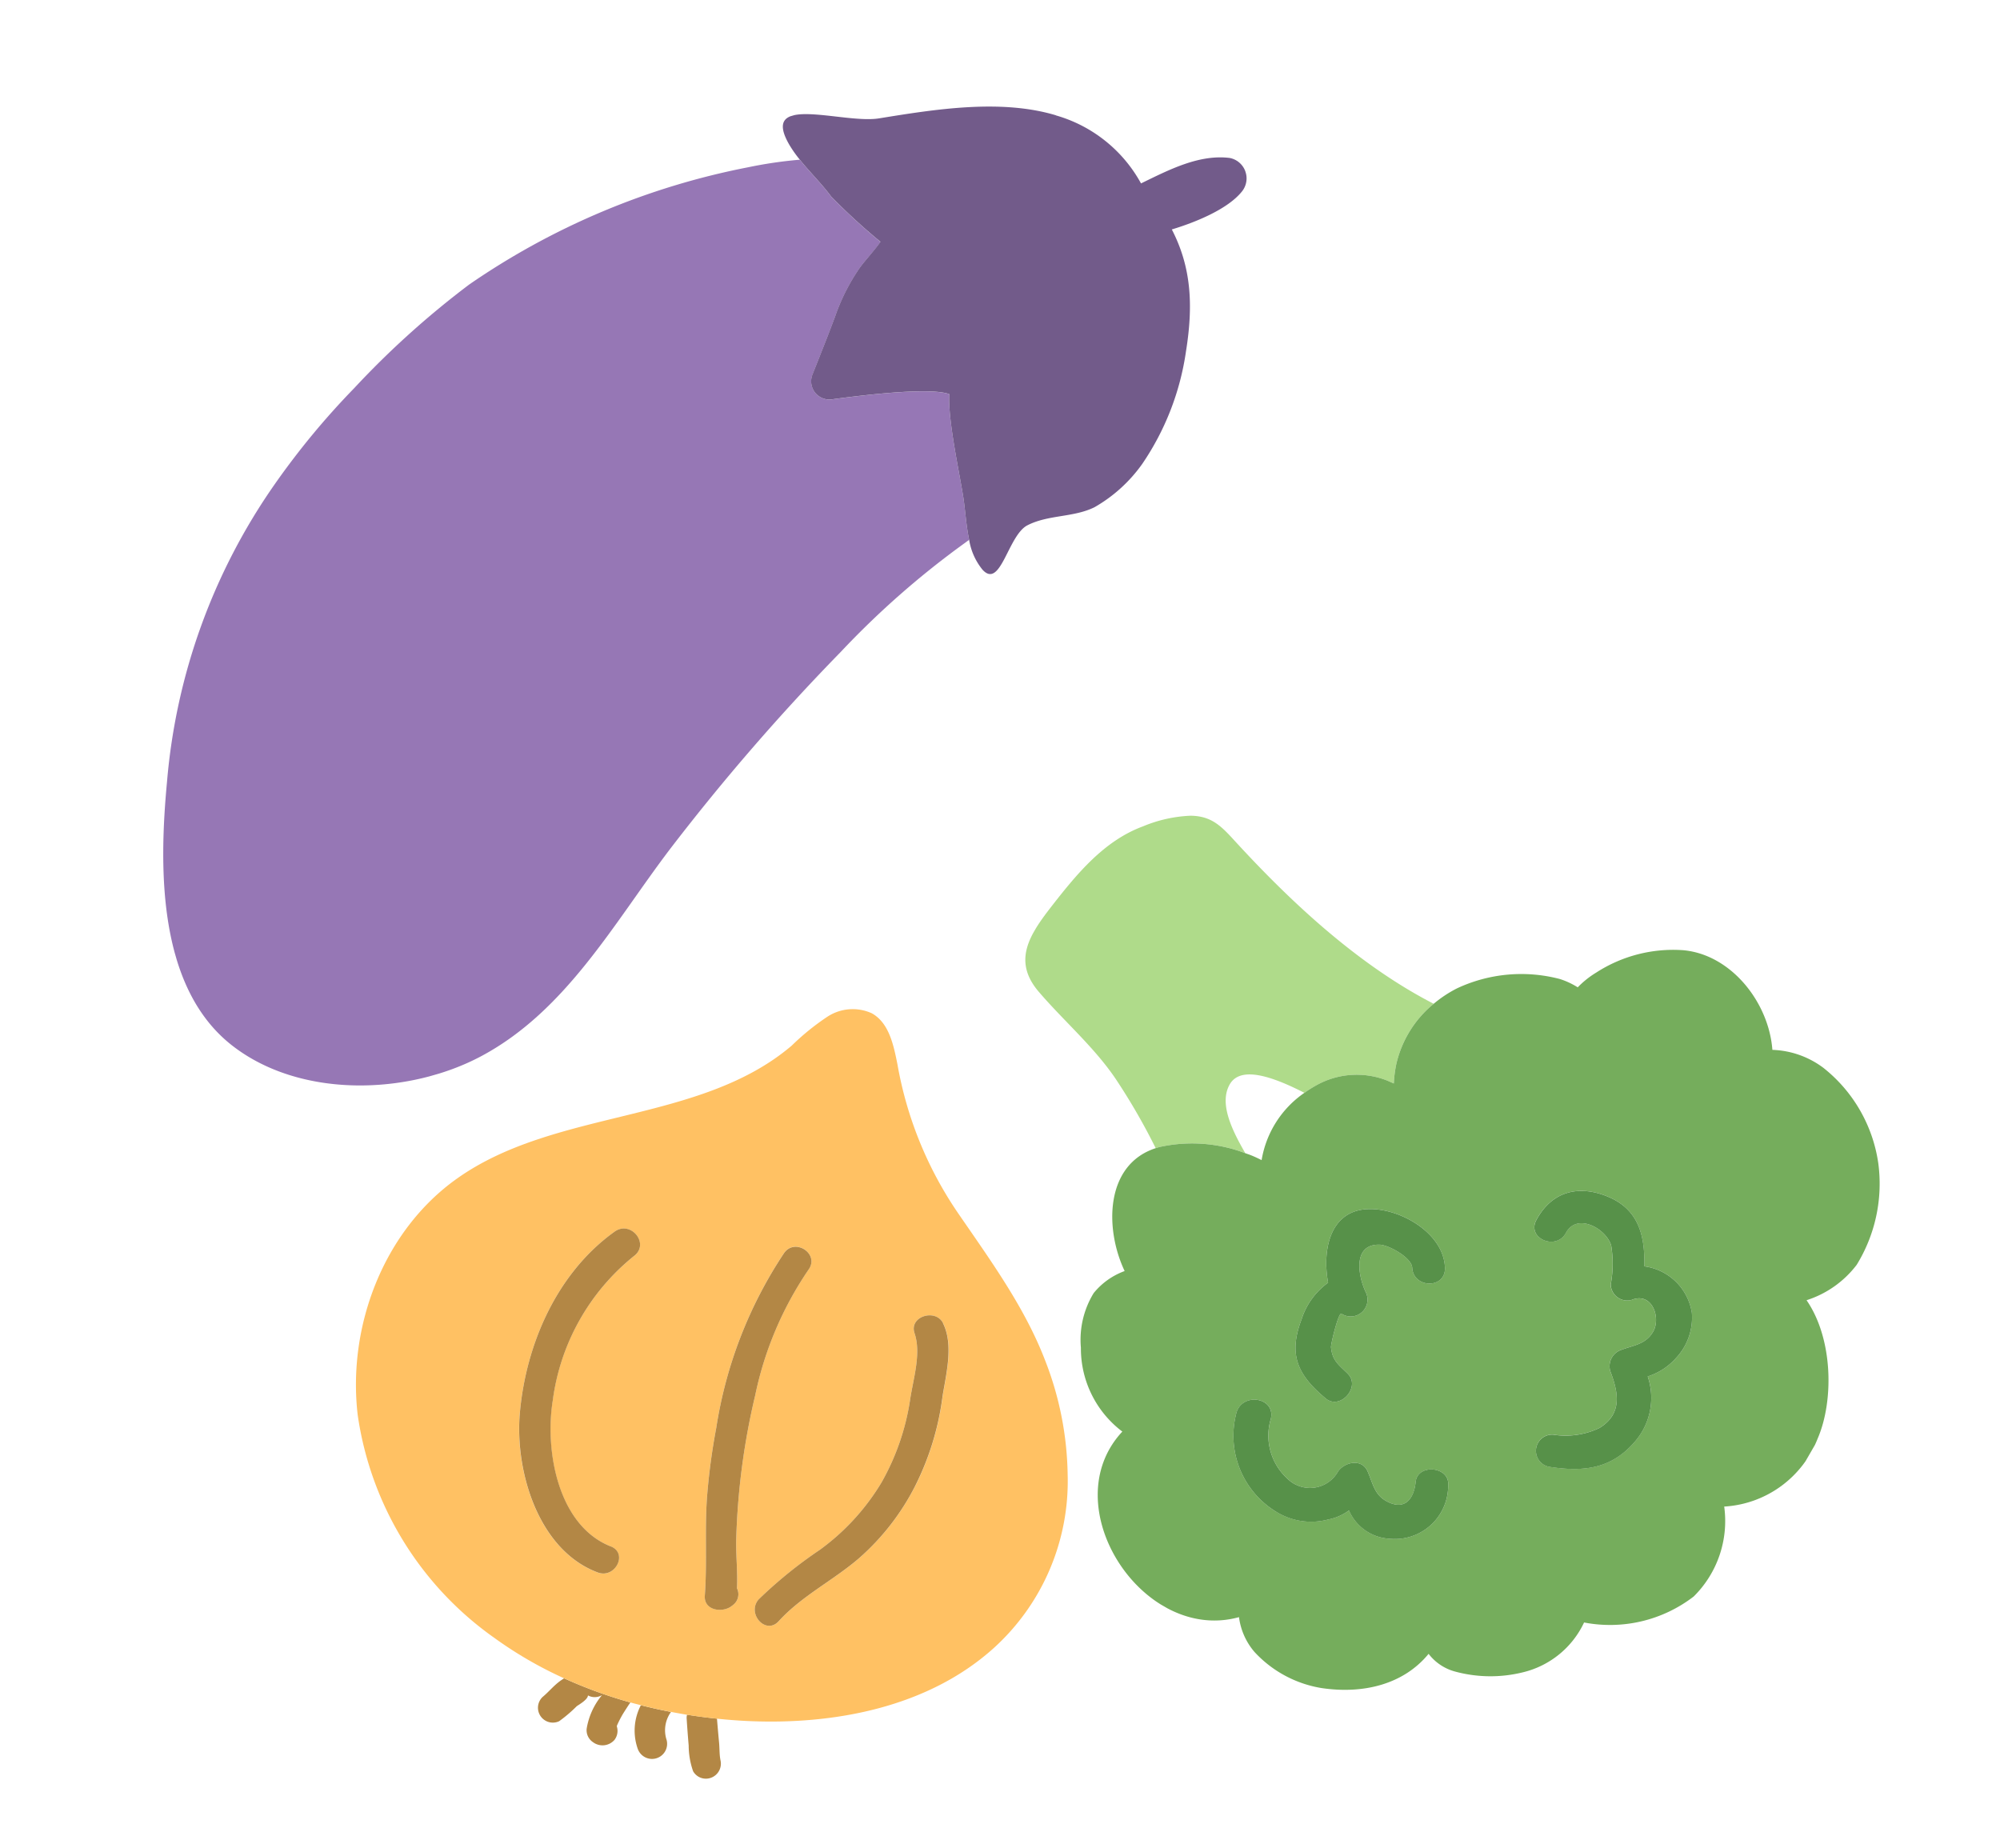
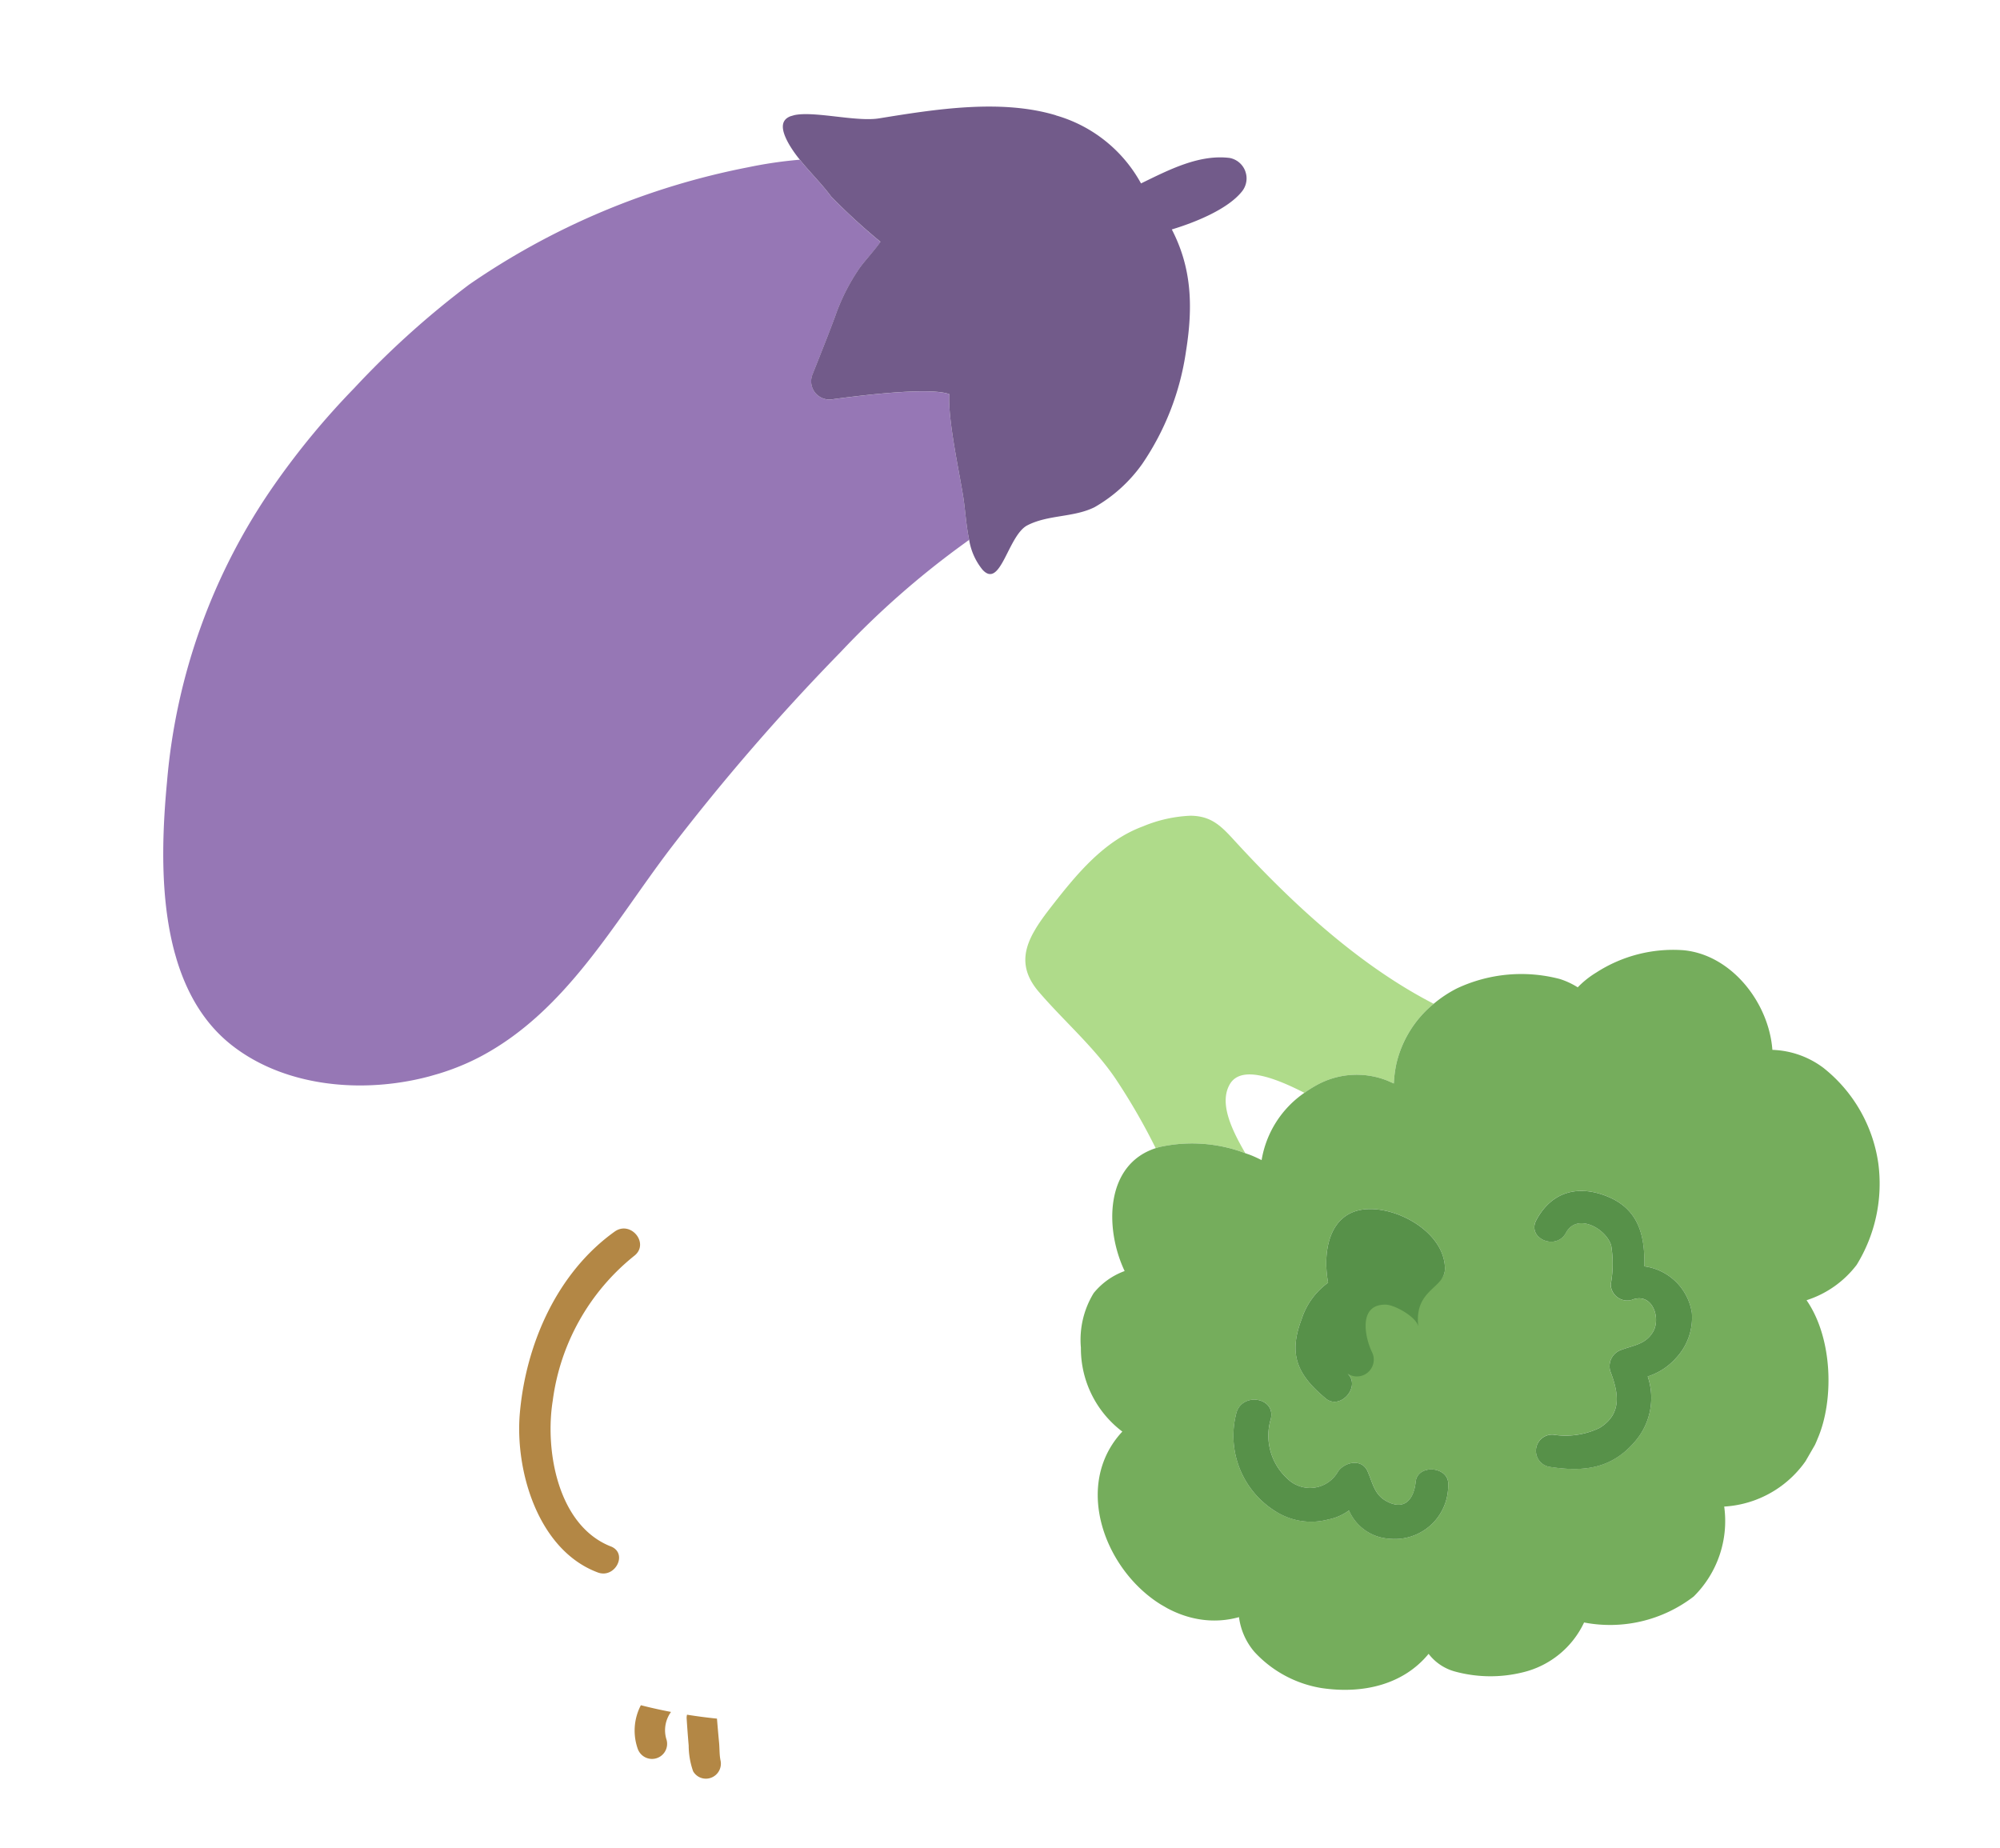
<svg xmlns="http://www.w3.org/2000/svg" width="139.313" height="128.714" viewBox="0 0 139.313 128.714">
  <defs>
    <clipPath id="clip-path">
      <rect id="長方形_96" data-name="長方形 96" width="58.19" height="64.987" fill="none" />
    </clipPath>
    <clipPath id="clip-path-2">
      <rect id="長方形_92" data-name="長方形 92" width="57.345" height="86.717" transform="translate(0 0)" fill="none" />
    </clipPath>
    <clipPath id="clip-path-3">
      <rect id="長方形_94" data-name="長方形 94" width="49.575" height="53.613" fill="none" />
    </clipPath>
  </defs>
  <g id="グループ_136" data-name="グループ 136" transform="translate(5.411 7.06)">
    <g id="グループ_64" data-name="グループ 64" transform="translate(133.902 71.26) rotate(120)">
      <g id="グループ_47" data-name="グループ 47" clip-path="url(#clip-path)">
        <path id="パス_73" data-name="パス 73" d="M18.894,6.531c-.984,1.708-2.113,3.322-3.6,3.337-1.536.015-1.975-2.326-2.1-4.8a8.1,8.1,0,0,1-.749-.388A5.756,5.756,0,0,1,9.564.455C9.548.311,9.532.157,9.516,0A8.472,8.472,0,0,1,8.259.527,7.642,7.642,0,0,1,3.319.371C3.606,6.325,2.143,12.595.391,18.139c-.411,1.3-.642,2.211.051,3.449a9.6,9.6,0,0,0,2.3,2.5c2.211,1.84,5.151,2.329,7.927,2.718,2.54.355,4.733.5,5.683-2.2.889-2.526,1.4-5.255,2.573-7.666a44.088,44.088,0,0,1,2.787-4.829c-.074-.067-.148-.135-.22-.209a10.449,10.449,0,0,1-2.6-5.373" transform="translate(9.13 37.991)" fill="#afdb8a" />
        <path id="パス_74" data-name="パス 74" d="M57.79,26.6a8.137,8.137,0,0,0-.157-5.306c-1.077-2.726-3.064-4.816-5.793-5.265a3.447,3.447,0,0,0,.142-2.232,9.4,9.4,0,0,0-2.312-4.1,6.341,6.341,0,0,0-5.136-1.955,9.553,9.553,0,0,0-5.384-5.707,7.389,7.389,0,0,0-6.489,1.291A7.452,7.452,0,0,0,25.319.055c-2.855.324-6.584,2.556-7.974,5.49a7.1,7.1,0,0,0-3.879-1.791A10.778,10.778,0,0,0,6.6,5.976,10.351,10.351,0,0,0,2.741,12.62a6.252,6.252,0,0,0,.692,3.706C.683,18.2-.887,22.148.533,25.19a9.87,9.87,0,0,0,4.375,4.456,6.356,6.356,0,0,0,1.532.6,5.383,5.383,0,0,0,.121,1.369A10.548,10.548,0,0,0,10.717,37.5a8.517,8.517,0,0,0,1.732.862,7.643,7.643,0,0,0,4.94.156,8.483,8.483,0,0,0,1.257-.527c.015.157.032.311.048.455a5.757,5.757,0,0,0,2.876,4.224,8.166,8.166,0,0,0,.749.388,7.092,7.092,0,0,0,5.554.24c.015.289.041.564.077.815.02.136.049.273.074.411a10.448,10.448,0,0,0,2.6,5.373c.073.074.147.142.221.209,2.743,2.471,6.618.3,8.49-2.409a4.955,4.955,0,0,0,2.408,1.1,6.224,6.224,0,0,0,3.738-1.13A7.257,7.257,0,0,0,49.1,42.245c6.91,1.6,12.086-8.635,7.13-13.5A4.619,4.619,0,0,0,57.79,26.6M23.21,17.912a7.84,7.84,0,0,0-2.365,1.33c-.851.908-.8,3.217.816,3.167,1.436-.045,1.711,2.184.264,2.231-2.283.073-3.66-1.326-3.919-3.6-.264-2.316,1.2-3.566,2.944-4.528A3.866,3.866,0,0,1,22.1,12.026a4.121,4.121,0,0,1,3.323-.611,4.414,4.414,0,0,1,2.05,1.058,4.643,4.643,0,0,1,4.357-1.5c2.476.45,3.642,2.039,4.5,4.235a1.13,1.13,0,0,1-2.058.932,5.472,5.472,0,0,0-2.008-2.551c-1.68-.906-2.816.107-3.8,1.323a1.2,1.2,0,0,1-1.668.084c-.716-.586-1.187-1.293-2.219-1.29-1.1,0-2.375,1.451-1.153,2.406a1.149,1.149,0,0,1-.21,1.8M40.018,31.126c-.444,2.567-1.361,3.8-3.941,4.218a5.019,5.019,0,0,1-3.127-.326c-1.752,1.5-4.4,2.4-5.818.174-1.2-1.888-1.208-5.436.856-6.707,1.256-.774,2.351,1.193,1.124,1.985-.579.374-.554,2.208-.248,2.766.928,1.691,2.7.162,3.391-.883a1.171,1.171,0,0,1,2.1.779c-.026.245,2.214-.411,2.392-.539.758-.547.774-1.021,1.008-1.926.329-1.27,2.485-.825,2.262.459m8.561-.961A6.2,6.2,0,0,1,44.05,36c-1.5.447-2.384-1.827-.883-2.273a4.053,4.053,0,0,0,3.022-3.075,2.24,2.24,0,0,0-2.211-2.811c-.79-.076-1.608-.961-1.029-1.765.521-.723,1.163-1.207,1.15-2.157-.022-1.555-1.184-1.574-2.173-1.125-1.186.539-2.125-1.5-.965-2.06a3.716,3.716,0,0,1,5.3,1.671,3.28,3.28,0,0,1-.3,3.422,3.586,3.586,0,0,1,1.265.933,4.626,4.626,0,0,1,1.349,3.4" transform="translate(0 0)" fill="#75ad5c" />
        <path id="パス_75" data-name="パス 75" d="M5.444,5.226C4.222,4.27,5.5,2.823,6.6,2.819c1.032,0,1.5.7,2.219,1.29a1.2,1.2,0,0,0,1.668-.084c.989-1.216,2.124-2.229,3.8-1.323A5.472,5.472,0,0,1,16.3,5.253a1.13,1.13,0,0,0,2.058-.932c-.86-2.2-2.026-3.785-4.5-4.235A4.642,4.642,0,0,0,9.5,1.588,4.416,4.416,0,0,0,7.445.53a4.124,4.124,0,0,0-3.323.611A3.866,3.866,0,0,0,2.974,5.624C1.234,6.585-.233,7.835.031,10.151c.259,2.277,1.636,3.676,3.919,3.6,1.447-.046,1.172-2.275-.264-2.231-1.617.05-1.667-2.258-.816-3.167a7.836,7.836,0,0,1,2.364-1.33,1.149,1.149,0,0,0,.21-1.8" transform="translate(17.976 10.885)" fill="#579149" />
-         <path id="パス_76" data-name="パス 76" d="M11.44,2.36c-.234.9-.251,1.378-1.008,1.926-.177.128-2.417.783-2.392.539a1.171,1.171,0,0,0-2.1-.779c-.695,1.045-2.463,2.574-3.391.883-.306-.558-.331-2.392.248-2.766C4.023,1.37,2.928-.6,1.672.177-.392,1.448-.382,5,.817,6.884c1.416,2.23,4.066,1.324,5.818-.173a5.018,5.018,0,0,0,3.126.326c2.581-.417,3.5-1.651,3.942-4.218.222-1.284-1.934-1.729-2.262-.459" transform="translate(26.316 28.307)" fill="#579149" />
+         <path id="パス_76" data-name="パス 76" d="M11.44,2.36a1.171,1.171,0,0,0-2.1-.779c-.695,1.045-2.463,2.574-3.391.883-.306-.558-.331-2.392.248-2.766C4.023,1.37,2.928-.6,1.672.177-.392,1.448-.382,5,.817,6.884c1.416,2.23,4.066,1.324,5.818-.173a5.018,5.018,0,0,0,3.126.326c2.581-.417,3.5-1.651,3.942-4.218.222-1.284-1.934-1.729-2.262-.459" transform="translate(26.316 28.307)" fill="#579149" />
        <path id="パス_77" data-name="パス 77" d="M5.532,5.594a3.279,3.279,0,0,0,.3-3.422A3.715,3.715,0,0,0,.529.5c-1.16.565-.221,2.6.965,2.061.988-.449,2.152-.431,2.173,1.125.013.95-.629,1.434-1.15,2.157-.579.8.239,1.689,1.029,1.765a2.24,2.24,0,0,1,2.211,2.811,4.053,4.053,0,0,1-3.022,3.075c-1.5.446-.616,2.72.882,2.273A6.2,6.2,0,0,0,8.147,9.929,4.624,4.624,0,0,0,6.8,6.527a3.587,3.587,0,0,0-1.265-.933" transform="translate(40.432 20.235)" fill="#579149" />
      </g>
    </g>
    <g id="グループ_65" data-name="グループ 65" transform="matrix(-0.276, -0.961, 0.961, -0.276, 10.395, 71.966)">
      <g id="グループ_39" data-name="グループ 39" clip-path="url(#clip-path-2)">
        <path id="パス_50" data-name="パス 50" d="M47.2,60.93c-.519-.641-1.048-1.559-1.452-2.021a14.051,14.051,0,0,0-2.45-2.291c-.637-.448-2.345-1.762-3.675-2.792a1.269,1.269,0,0,0-2.034.819c-.381,2.631-1.1,6.847-1.908,7.963-1.705-.589-5.2-.805-7.111-1.035-.9-.108-1.979-.361-3.022-.435-.06-.164-.124-.329-.181-.492a60.327,60.327,0,0,0-4.858-10.264,151.993,151.993,0,0,0-9.958-15.276c-3.861-5.158-8.772-10-10.186-16.52-1.235-5.7.639-13.039,5.548-16.563C11.269-1.819,19.229.6,24.785,2.778A42.3,42.3,0,0,1,42.618,15.7a53.982,53.982,0,0,1,4.91,7.176,61.4,61.4,0,0,1,4.73,9.7A51.515,51.515,0,0,1,54.743,53.5a29.833,29.833,0,0,1-.487,3.607c-1.033.432-2.058,1.016-3.071,1.39A43.034,43.034,0,0,0,47.2,60.93" transform="translate(0 0)" fill="#9677b5" />
        <path id="パス_51" data-name="パス 51" d="M29.467,21.548a9.842,9.842,0,0,1-6.193,4.393c.377,2.146.841,4.452,0,6.427a1.45,1.45,0,0,1-2.474.185c-.929-1.3-1.178-3.753-1.2-5.435-2.9.581-5.484-.011-8.428-1.392a18.618,18.618,0,0,1-6.7-5.093A10.385,10.385,0,0,1,2.487,16.6c-.292-1.607.394-3.224.08-4.837C2.276,10.266-1.224,8.736.453,7.9A4.389,4.389,0,0,1,2.72,7.58c1.043.074,2.123.327,3.022.435,1.912.23,5.406.446,7.111,1.035.81-1.116,1.526-5.332,1.908-7.963A1.269,1.269,0,0,1,16.8.268c1.33,1.031,3.038,2.345,3.675,2.792a14.04,14.04,0,0,1,2.45,2.292c.4.461.933,1.379,1.452,2.02a43.062,43.062,0,0,1,3.981-2.432c1.013-.374,2.038-.958,3.071-1.39a8.561,8.561,0,0,1,1.139-.4c4.172-1.09.4,3.967.1,6.5-.47,3.941-1.027,8.531-3.194,11.9" transform="translate(22.832 53.558)" fill="#725b8a" />
      </g>
    </g>
    <g id="グループ_66" data-name="グループ 66" transform="translate(19.383 63.219)">
      <g id="グループ_43" data-name="グループ 43" clip-path="url(#clip-path-3)">
-         <path id="パス_55" data-name="パス 55" d="M43.837,154.705c-.071.046-.143.092-.212.14-.491.339-.86.81-1.288,1.161a1.036,1.036,0,0,0,1.154,1.687,10.1,10.1,0,0,0,1.231-1.049c.088-.068.776-.452.778-.75a.981.981,0,0,0,.98-.022,4.883,4.883,0,0,0-1.069,2.336,1,1,0,0,0,.436.941,1.108,1.108,0,0,0,1.5-.155,1.032,1.032,0,0,0,.164-.939c0-.02.005-.033.007-.056a7.885,7.885,0,0,1,.391-.771c.176-.288.358-.567.545-.844a31.727,31.727,0,0,1-4.612-1.679" transform="translate(-29.339 -108.077)" fill="#b38745" />
        <path id="パス_56" data-name="パス 56" d="M64.646,164.025a1.052,1.052,0,0,0,1.956-.772,2.168,2.168,0,0,1,.333-1.868q-1.057-.2-2.1-.467a3.817,3.817,0,0,0-.192,3.108" transform="translate(-44.988 -112.417)" fill="#b38745" />
        <path id="パス_57" data-name="パス 57" d="M76.43,163.393c.039.625.087,1.25.14,1.874a5.459,5.459,0,0,0,.308,1.786,1.024,1.024,0,0,0,1.285.441,1.045,1.045,0,0,0,.622-1.208c-.081-.4-.058-.845-.1-1.255-.053-.547-.1-1.094-.144-1.642q-1.046-.107-2.085-.273a.89.89,0,0,0-.028.275" transform="translate(-53.393 -113.955)" fill="#b38745" />
-         <path id="パス_58" data-name="パス 58" d="M49.574,32.43A22.669,22.669,0,0,0,48,24.47c-1.426-3.707-3.81-6.968-6.041-10.219A26.421,26.421,0,0,1,37.72,3.87C37.451,2.518,37.133.964,35.926.3a3.217,3.217,0,0,0-3.074.233,17.068,17.068,0,0,0-2.5,2.023C23.928,8.021,13.9,6.936,7.029,11.823,1.938,15.441-.607,22.085.122,28.288A23.015,23.015,0,0,0,9.64,43.811,27.931,27.931,0,0,0,14.5,46.627a31.745,31.745,0,0,0,4.612,1.679c.245.069.492.131.739.194q1.041.266,2.1.467.557.107,1.118.2,1.039.165,2.085.273c.678.069,1.357.124,2.037.157,6.128.3,12.644-.957,17.21-5.055A15.683,15.683,0,0,0,49.574,32.43M11.417,28.113c.437-4.821,2.607-9.747,6.6-12.6,1.13-.808,2.47.855,1.349,1.7A15.5,15.5,0,0,0,13.7,27.293c-.561,3.475.354,8.69,4.044,10.146,1.225.483.3,2.268-.9,1.818-4.163-1.55-5.8-7.1-5.428-11.144M24.3,40.862c.177-2.357-.03-4.739.175-7.113a44.3,44.3,0,0,1,.621-4.56A30.308,30.308,0,0,1,29.822,17c.768-1.082,2.48.063,1.712,1.144a24.266,24.266,0,0,0-3.72,8.749,49.113,49.113,0,0,0-1.325,10.017c-.031,1.146.11,2.3.05,3.44a.933.933,0,0,1-.228,1.126l-.107.089c-.628.523-1.983.362-1.9-.706M38.965,33.21a16.81,16.81,0,0,1-3.921,5.054c-1.791,1.542-4,2.631-5.591,4.381-.9.994-2.255-.529-1.4-1.515a30.861,30.861,0,0,1,4.279-3.467A15.95,15.95,0,0,0,36.6,33a16.7,16.7,0,0,0,2-5.772c.206-1.446.794-3.214.308-4.646-.4-1.167,1.467-1.733,1.988-.694.747,1.491.229,3.5-.027,5.079a19.288,19.288,0,0,1-1.9,6.244" transform="translate(0.001 0)" fill="#ffc163" />
-         <path id="パス_59" data-name="パス 59" d="M82.526,79.971l.107-.089a.933.933,0,0,0,.228-1.126c.06-1.141-.081-2.294-.05-3.44A49.131,49.131,0,0,1,84.136,65.3a24.264,24.264,0,0,1,3.72-8.749c.768-1.081-.944-2.226-1.712-1.144a30.312,30.312,0,0,0-4.726,12.186,44.325,44.325,0,0,0-.621,4.56c-.205,2.374,0,4.756-.175,7.113-.08,1.068,1.275,1.228,1.9.706" transform="translate(-56.321 -38.403)" fill="#b38745" />
-         <path id="パス_60" data-name="パス 60" d="M105.288,71.359c-.521-1.04-2.385-.474-1.988.694.486,1.432-.1,3.2-.309,4.646a16.7,16.7,0,0,1-2,5.772,15.95,15.95,0,0,1-4.272,4.664A30.861,30.861,0,0,0,92.441,90.6c-.851.986.5,2.51,1.4,1.515,1.591-1.75,3.8-2.839,5.591-4.381a16.81,16.81,0,0,0,3.921-5.054,19.288,19.288,0,0,0,1.9-6.244c.256-1.574.775-3.587.027-5.079" transform="translate(-64.391 -49.47)" fill="#b38745" />
        <path id="パス_61" data-name="パス 61" d="M44.1,72.889c-3.689-1.455-4.6-6.671-4.044-10.146a15.5,15.5,0,0,1,5.662-10.084c1.121-.845-.219-2.508-1.349-1.7-3.994,2.858-6.164,7.784-6.6,12.6-.367,4.048,1.266,9.594,5.428,11.144,1.207.449,2.128-1.335.9-1.818" transform="translate(-26.349 -35.449)" fill="#b38745" />
      </g>
    </g>
  </g>
</svg>